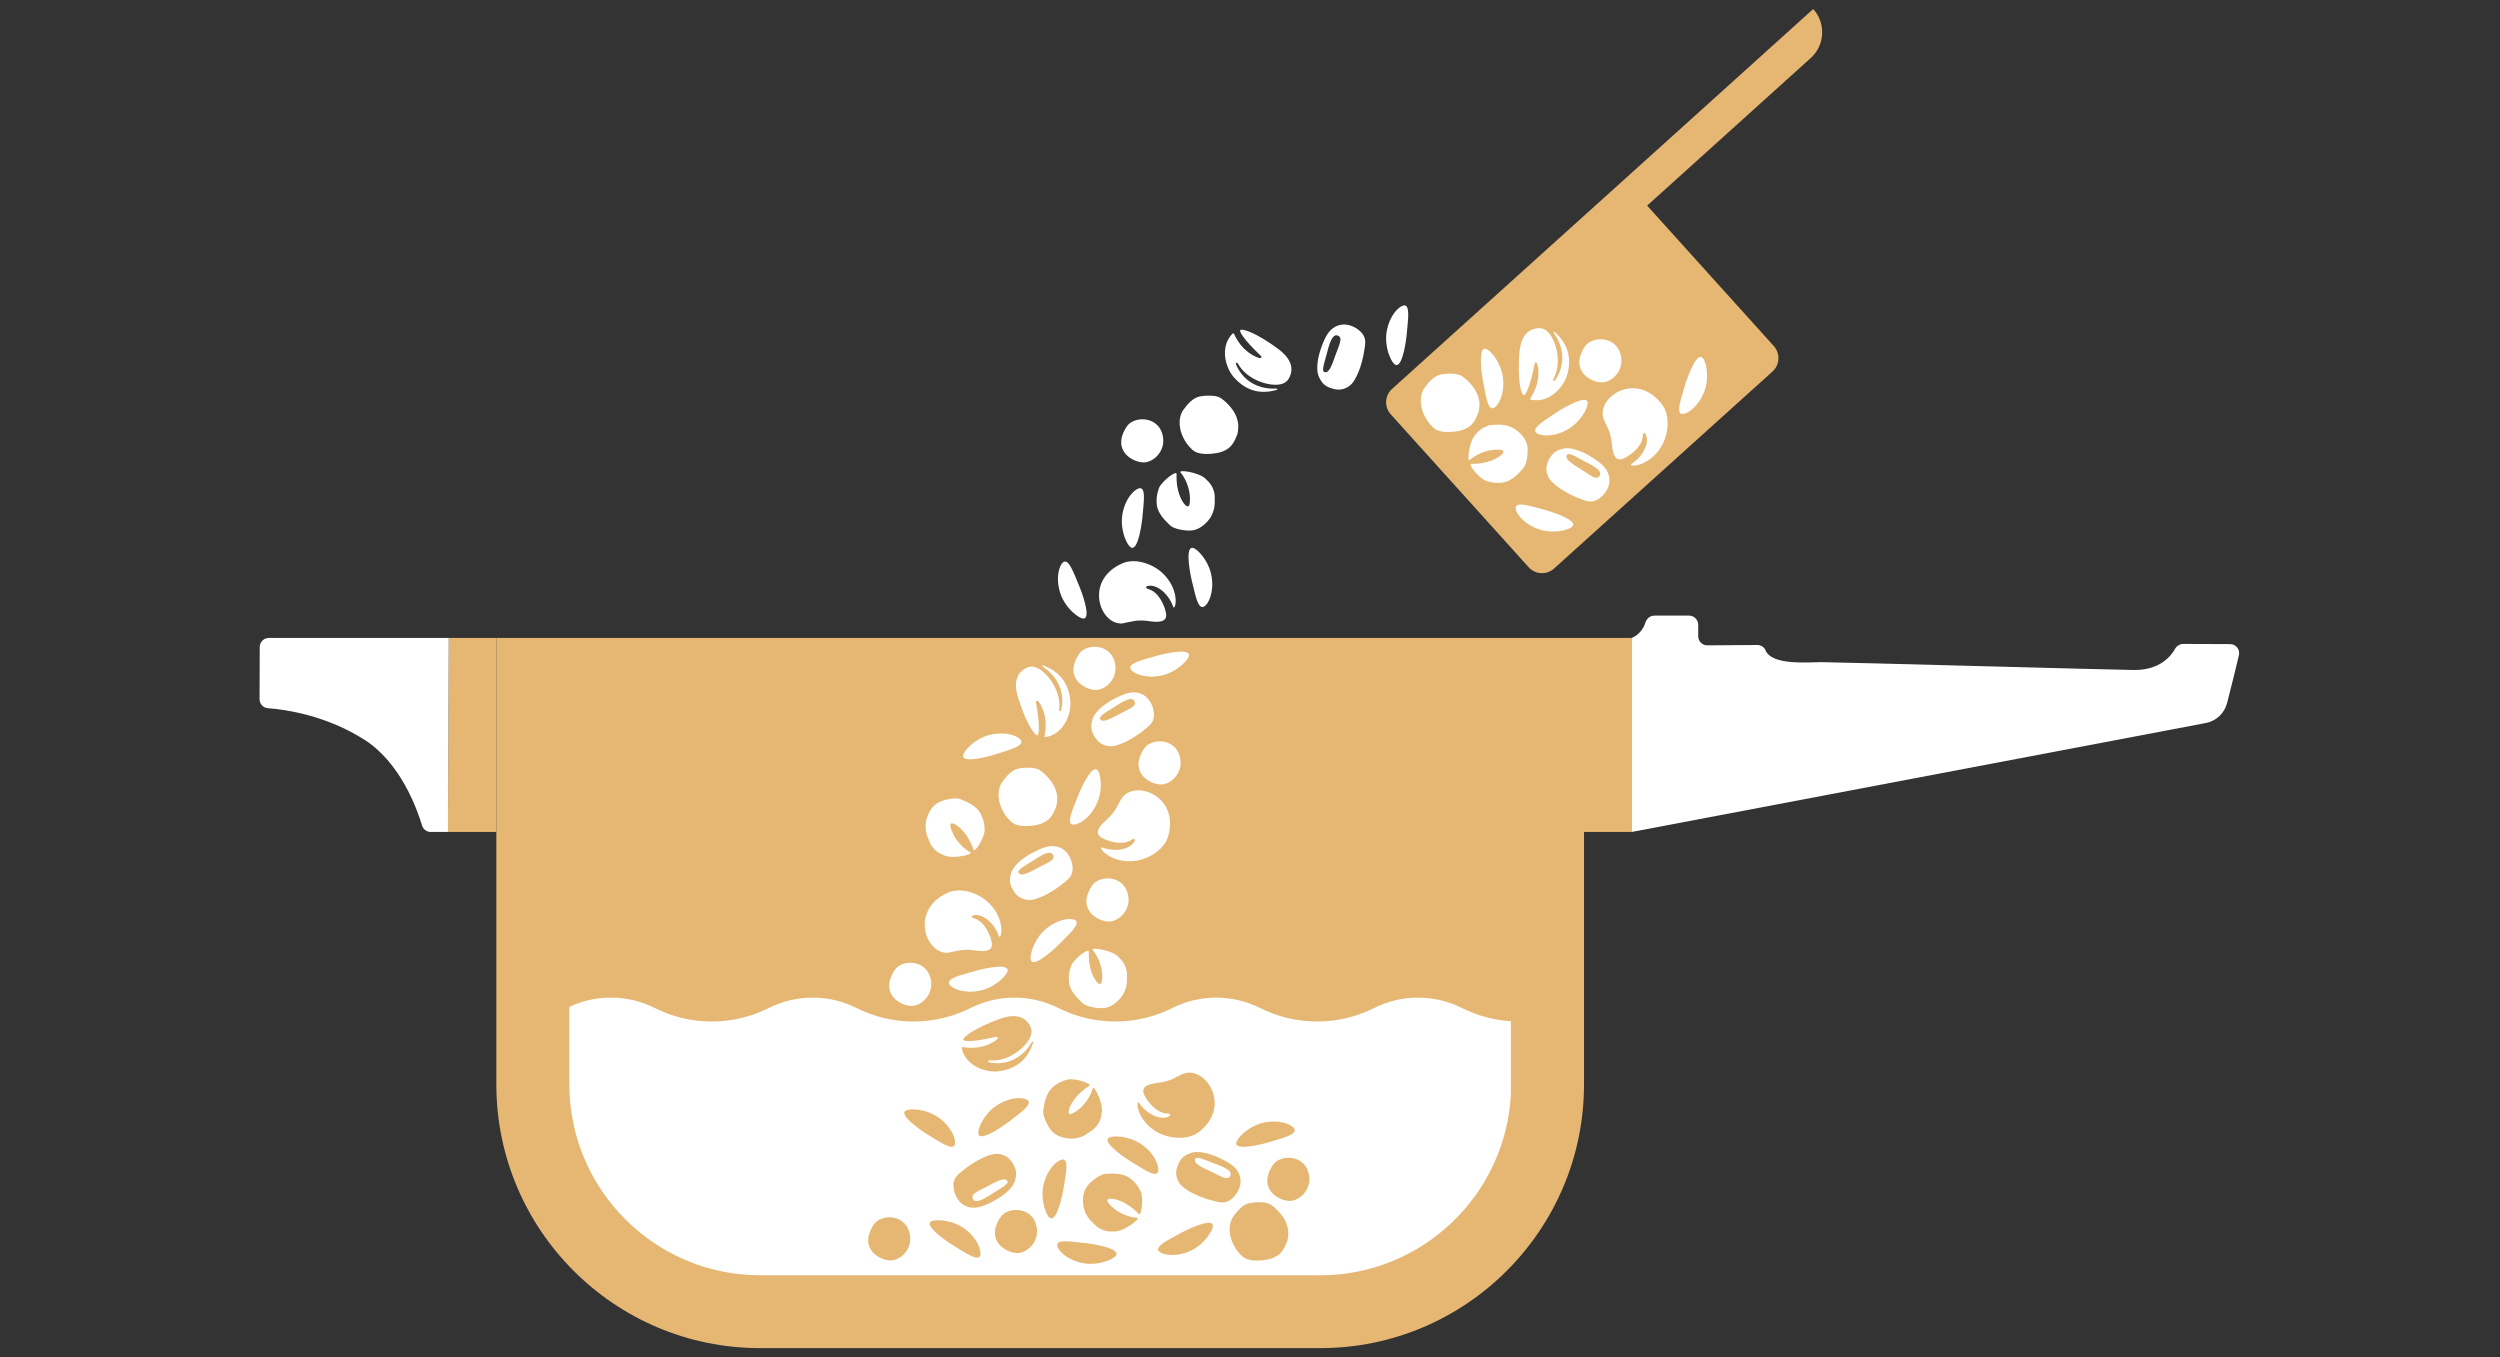
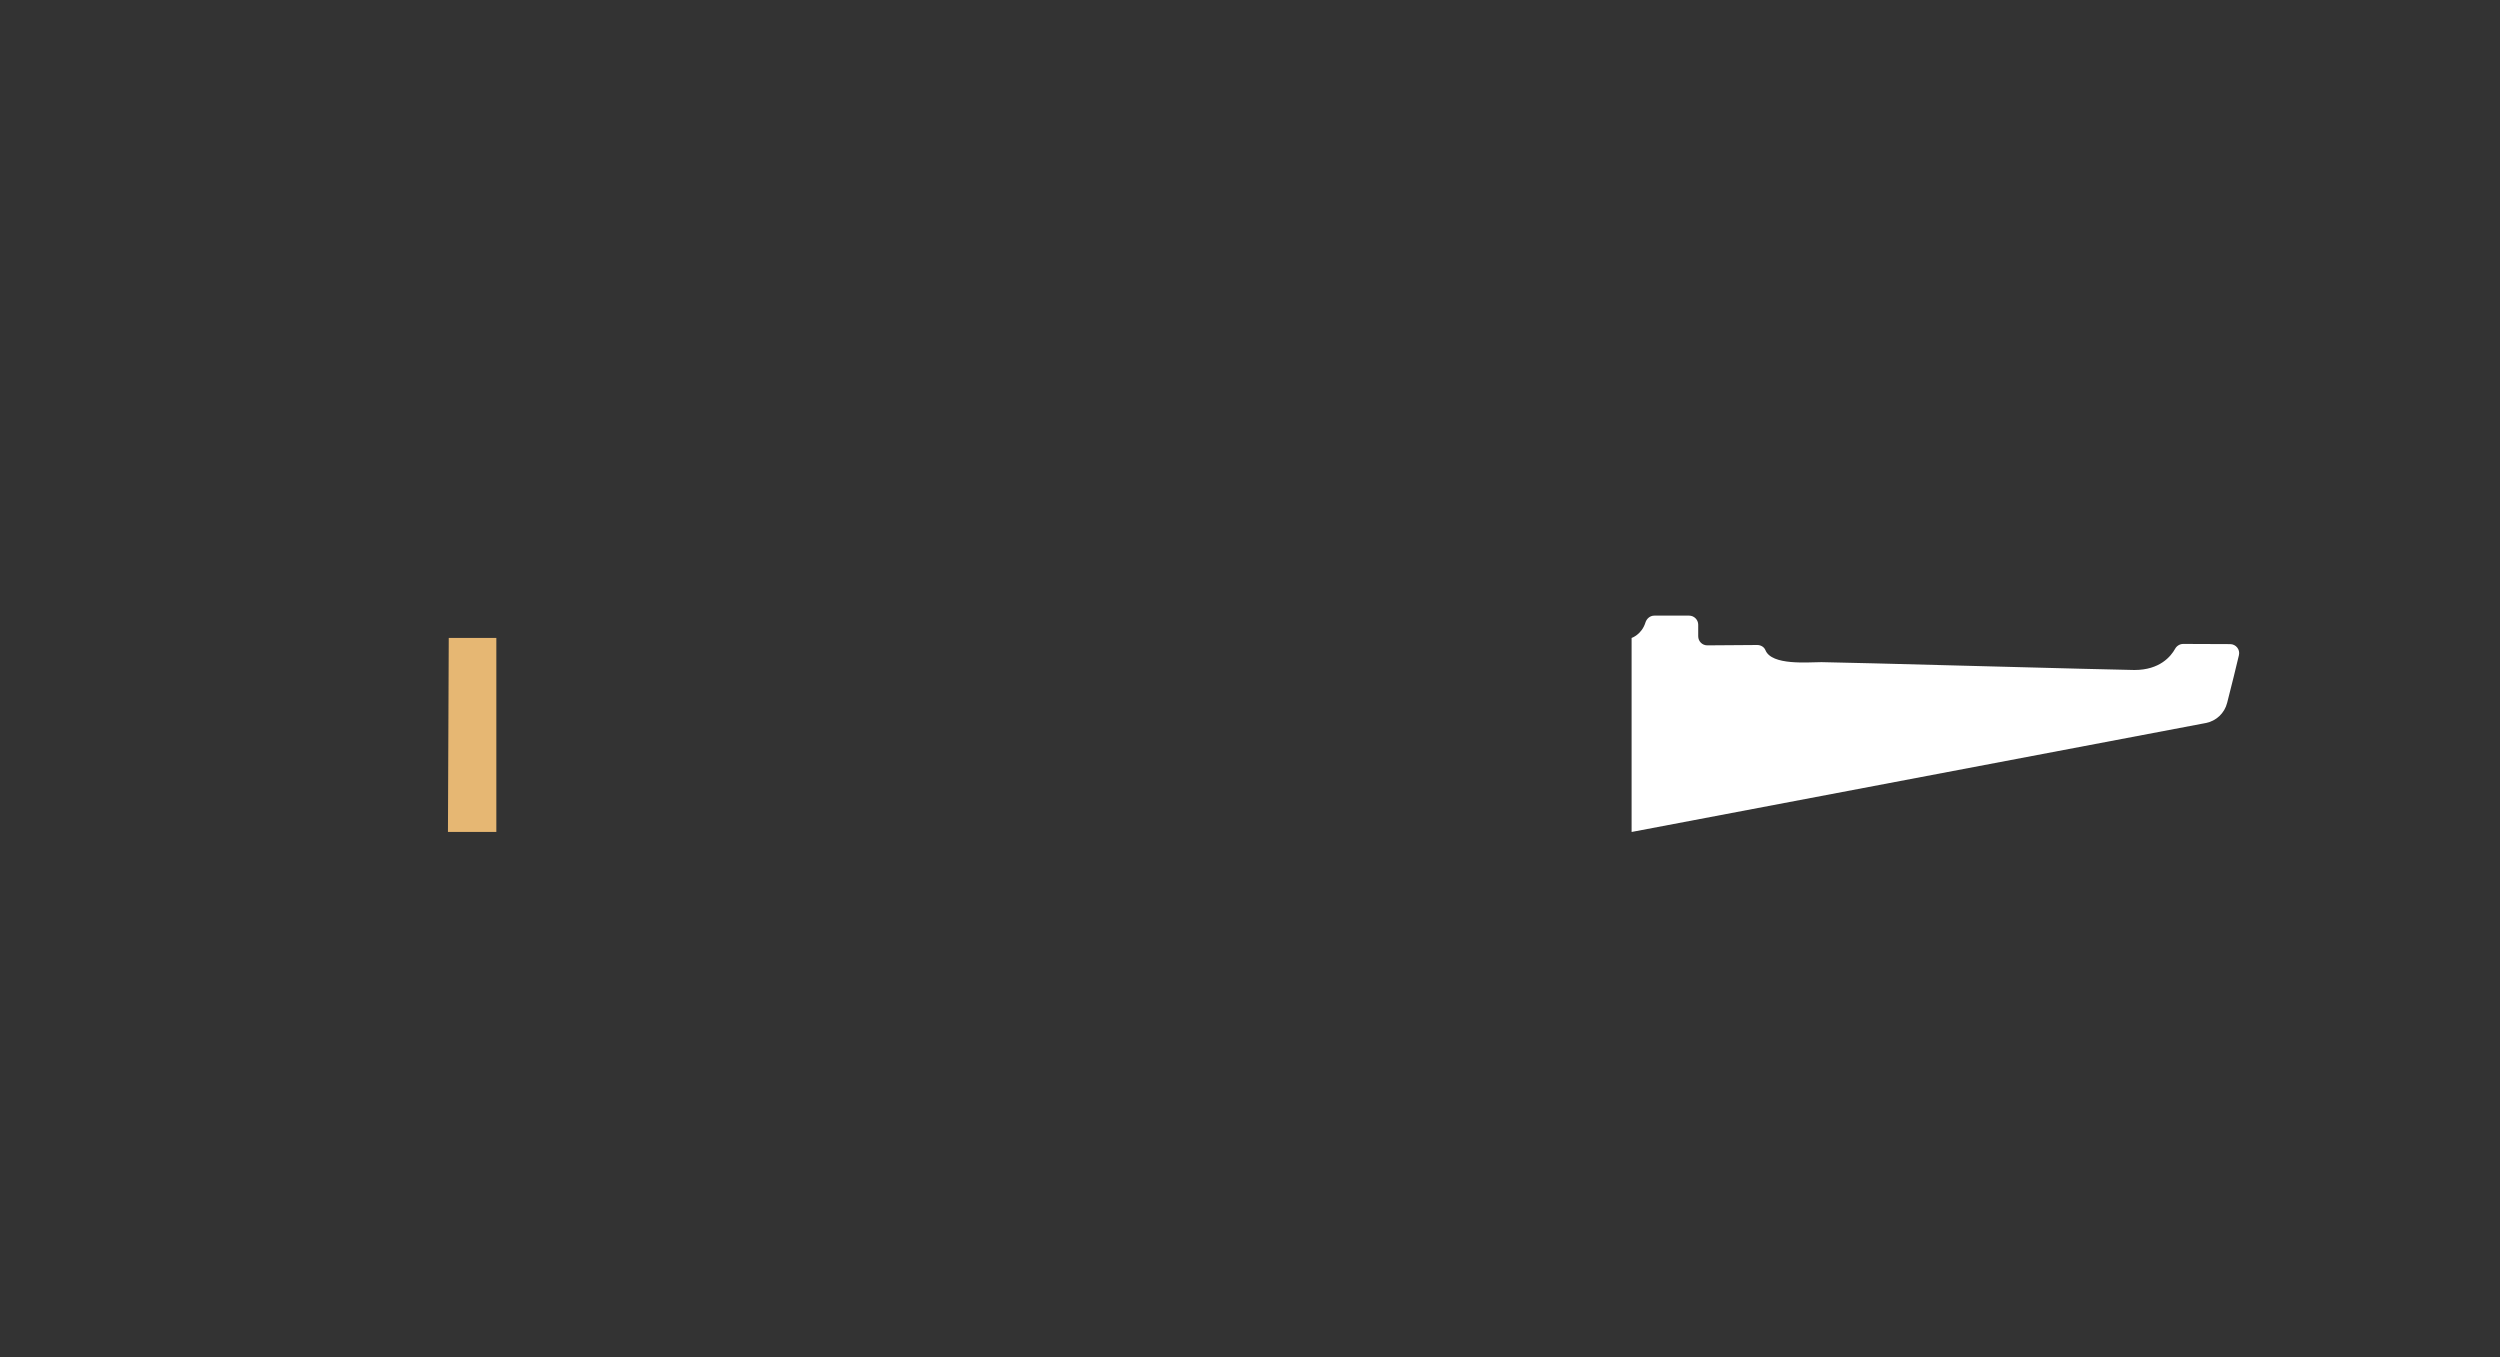
<svg xmlns="http://www.w3.org/2000/svg" id="Layer_1" data-name="Layer 1" version="1.1" viewBox="0 0 280 152">
  <rect x="0" y="0" width="280" height="152" fill="#333333" stroke="none" />
  <defs>
    <style>
      .cls-1 {
        fill: none;
      }

      .cls-1, .cls-2, .cls-3, .cls-4 {
        stroke-width: 0px;
      }

      .cls-2 {
        fill: #e6b773;
      }

      .cls-3 {
        fill-rule: evenodd;
      }

      .cls-3, .cls-4 {
        fill: #fff;
      }
    </style>
  </defs>
  <g>
    <g>
      <polygon class="cls-2" points="50.17 93.18 55.59 93.18 55.59 71.45 50.26 71.45 50.17 93.18" />
-       <polygon class="cls-2" points="177.33 93.18 182.75 93.18 182.75 71.45 177.41 71.45 177.33 93.18" />
-       <path class="cls-4" d="M50.17,93.18l.09-21.73h-20.15c-.56,0-1.02.45-1.02,1.02l-.02,5.83c0,.54.41.98.94,1.02,1.92.14,6.46.77,10.79,3.52,4.04,2.56,5.9,7.72,6.47,9.62.13.43.52.72.98.72h1.93Z" />
-       <path class="cls-2" d="M55.59,71.45h121.82v50c0,16.3-13.24,29.54-29.54,29.54h-62.74c-16.3,0-29.54-13.24-29.54-29.54v-50h0Z" />
      <path class="cls-4" d="M185.29,68.95h3.89c.56,0,1.02.46,1.02,1.02v1.29c0,.57.46,1.03,1.03,1.02l5.58-.04c.39,0,.77.21.92.58.71,1.74,4.75,1.34,6.27,1.34,1.67,0,33.48.88,35.06.88,2.84,0,4.08-1.53,4.55-2.37.18-.33.53-.55.91-.55l5.25.02c.65,0,1.14.6.99,1.24-.25,1.09-.87,3.59-1.32,5.34-.29,1.16-1.23,2.04-2.4,2.26l-64.3,12.2v-21.73s1.13-.37,1.55-1.73c.14-.44.52-.77.99-.77Z" />
    </g>
-     <path class="cls-2" d="M203.09,1l-22.71,20.49-2.63,2.37-21.84,19.7c-.83.75-.89,2.02-.15,2.84l15.45,17.13c.75.83,2.02.89,2.84.15l24.47-22.07c.83-.75.89-2.02.15-2.85l-14.19-15.73,18.32-16.53c1.6-1.44,1.72-3.9.28-5.49Z" />
-     <path class="cls-3" d="M169.22,114.38s0,3.96,0,6.23v1.95c-.58,11.27-9.93,20.27-21.34,20.27h-62.74c-11.75,0-21.31-9.53-21.37-21.26v-.73h0v-8.07c3.01-1.42,6.57-1.38,9.55.12,1.92.97,4.1,1.52,6.4,1.52,2.3,0,4.47-.55,6.4-1.52,3.06-1.54,6.74-1.54,9.8,0,1.92.97,4.1,1.52,6.4,1.52,2.3,0,4.47-.55,6.4-1.52,3.06-1.54,6.74-1.54,9.8,0,1.92.97,4.1,1.52,6.4,1.52s4.47-.55,6.4-1.52c3.06-1.54,6.73-1.54,9.8,0,1.92.97,4.1,1.52,6.4,1.52,2.3,0,4.47-.55,6.4-1.52,3.06-1.54,6.74-1.54,9.8,0,1.68.84,3.54,1.37,5.51,1.49h.02s0,0,0,0c0,0,0,0,0,0ZM129.72,131.18c.11-.52-.3-1.86-1.78-2.95-1.48-1.09-3.67-1.13-3.87-.67-.27.64,1.98,2.19,2.94,2.75.95.56,2.54,1.7,2.72.87ZM118.41,139.55c.12.52,1.06,1.56,2.86,1.92,1.8.36,3.81-.53,3.79-1.04-.03-.7-2.72-1.14-3.83-1.24-1.1-.1-3.02-.47-2.83.37ZM109.8,140.56c.11-.52-.3-1.86-1.78-2.95-1.48-1.09-3.67-1.13-3.87-.67-.27.64,1.98,2.19,2.94,2.75.95.56,2.54,1.7,2.72.87ZM106.95,128.15c.11-.52-.3-1.86-1.78-2.95-1.48-1.09-3.67-1.13-3.87-.67-.27.64,1.98,2.19,2.94,2.75.95.56,2.54,1.7,2.72.87ZM115.05,123.19c-.45-.29-1.85-.39-3.39.6-1.55.99-2.38,3.02-2.01,3.38.5.49,2.75-1.06,3.62-1.75.87-.69,2.5-1.76,1.78-2.23ZM129.84,140.18c.4.36,1.76.67,3.44-.06,1.68-.74,2.82-2.62,2.51-3.02-.42-.56-2.89.62-3.85,1.17-.96.55-2.74,1.34-2.11,1.92ZM118.95,129.87c-.53.09-1.61.98-2.06,2.76-.44,1.78.35,3.83.86,3.84.7,0,1.27-2.66,1.43-3.76.16-1.1.61-2.99-.23-2.84ZM144.94,126.37c-.32-.43-1.59-1.02-3.39-.64-1.8.38-3.29,1.98-3.08,2.45.3.63,2.95-.02,4.01-.36,1.06-.34,2.96-.76,2.45-1.45ZM123.19,137.6c.51.26.94.38,1.78.32,1.03-.08,2.84-1.49,2.39-1.52-2.02-.16-3.48-1.71-3.34-2.01.17-.34,1.93-.09,3.5,1.56.36.38.55-1.82.25-2.47-.17-.37-.5-.99-1.24-1.54-.74-.54-1.82-.53-2.7-.48-.55.03-1.5.73-1.93,1.22-.43.49-.67,1.14-.59,2.16.08,1.02.7,1.74.93,1.96.23.22.64.65.94.81ZM122.75,126.21c.36-.45.56-.84.66-1.68.13-1.03-.9-3.07-1.02-2.65-.56,1.95-2.36,3.07-2.63,2.88-.3-.23.29-1.91,2.22-3.13.44-.28-1.68-.9-2.38-.73-.39.1-1.07.3-1.75.92-.68.62-.88,1.68-1.01,2.55-.08.55.42,1.61.82,2.14.39.52.99.88,2,1,1.01.12,1.84-.34,2.1-.53.26-.19.77-.5.98-.77ZM141.91,141.08c.44-.08.95-.24,1.44-.67.4-.35.85-1.3.89-1.71.04-.41.15-.79-.16-1.67-.31-.88-1.31-1.88-1.89-2.18-.5-.26-1.67-.24-2.32-.08-.64.16-1.22.75-1.73,1.47-.6.85-.4,1.85-.34,2.18.07.32.2.77.55,1.34.18.3.62.89,1.09,1.16.72.41,2.02.24,2.46.16ZM107.88,116.42c-.04.26,1.18.28,3.54-.26.1-.02.28-.07.32.02.06.08-.06.22-.16.3-.26.2-1.54,1.15-3.74.79-.06-.01-.1.03-.11.07,0,.05,0,.11,0,.13.48,1.99,2.77,2.69,4.14,2.51,2.3-.31,3.33-1.67,3.84-3.19.05-.15-.07-.2-.16-.04-.77,1.33-2.34,2.62-4.59,2.27-.14-.02-.29-.08-.29-.15,0-.06.09-.11.2-.1,1.82.16,3.65-1.15,4.36-2.31.43-.71.37-1.22.04-1.73-.64-1-1.79-1.17-3.29-.62-2.85,1.03-4.06,2.01-4.11,2.33ZM132.44,120.29c-.87.39-1.3.81-2.79.99-1.29.15-1.96.56-1.42,1.49.39.73,1.36,1.91,2.48,1.94.43.01.41.19.33.25-.79.59-2.47,0-3.44-1.4-.38-.54-.42,1.67,1.74,3.08,1.47.96,3.75,1.11,5,.1,3.75-3.04.49-7.52-1.89-6.44ZM114.01,140.34c1.12-.04,2.57-1.41,2.02-3.23-.6-2-3.21-1.96-3.98-.78-1.79,2.74.78,4.06,1.96,4.01ZM144.51,134.5c1.12-.04,2.57-1.41,2.02-3.23-.6-2-3.21-1.96-3.98-.78-1.79,2.74.78,4.06,1.96,4.01ZM99.81,141.17c1.12-.04,2.57-1.41,2.02-3.23-.6-2-3.21-1.96-3.98-.78-1.79,2.74.78,4.06,1.96,4.01ZM109.08,135.27c-1.79-.02-2.36-1.77-2.29-2.68.06-.76.61-1.13.97-1.43,1.7-1.4,3.13-1.87,3.69-1.92.56-.04,1.38.11,1.91.95.53.84.52,1.27.32,2.04-.23.84-1.29,1.68-2.2,2.18-.67.37-1.63.86-2.38.85ZM111.37,133.54c.61-.39,1.64-.94,1.47-1.24-.21-.37-.69-.27-1.94.41-1.25.69-2.29.95-1.91,1.61.36.63,1.77-.4,2.39-.79ZM138.5,131c1.06,1.44,0,2.95-.77,3.44-.64.41-1.27.19-1.72.08-2.14-.52-3.38-1.38-3.75-1.8-.37-.42-.74-1.17-.39-2.09.35-.93.7-1.18,1.44-1.48.81-.32,2.11.02,3.07.45.7.31,1.66.79,2.11,1.39ZM135.74,130.21c-.68-.26-1.74-.74-1.87-.43-.17.39.2.72,1.5,1.31,1.3.59,2.14,1.26,2.44.56.28-.67-1.39-1.18-2.07-1.43ZM134.88,67.93c.45-.29,1.11-1.53.82-3.35-.28-1.82-1.8-3.4-2.27-3.21-.65.26-.14,2.95.14,4.02.28,1.07.59,3,1.31,2.53ZM188.48,46.36c.54-.03,1.72-.77,2.39-2.48.67-1.71.15-3.84-.36-3.91-.69-.1-1.6,2.48-1.9,3.55-.3,1.07-.99,2.89-.13,2.85ZM127.57,54.69c-.52.13-1.54,1.09-1.86,2.9-.32,1.81.61,3.8,1.11,3.77.7-.04,1.09-2.74,1.17-3.85.08-1.11.41-3.03-.42-2.82ZM157.17,34.22c-.52.13-1.54,1.09-1.86,2.9-.32,1.81.61,3.8,1.11,3.77.7-.04,1.09-2.74,1.17-3.85.08-1.11.41-3.03-.42-2.82ZM169.75,56.94c.04.53.82,1.7,2.55,2.32,1.73.62,3.84.04,3.9-.47.08-.69-2.52-1.53-3.6-1.8-1.08-.27-2.92-.91-2.85-.05ZM119.04,63c-.4.36-.85,1.68-.29,3.43.56,1.75,2.31,3.07,2.75,2.81.6-.36-.32-2.93-.77-3.95-.44-1.02-1.06-2.87-1.69-2.29ZM114.32,82.87c-.32-.43-1.6-.99-3.4-.58-1.79.41-3.26,2.04-3.03,2.5.31.63,2.95-.07,4-.43,1.05-.36,2.95-.81,2.43-1.49ZM120.21,92.36c.54.02,1.78-.62,2.59-2.27.81-1.65.47-3.82-.03-3.93-.68-.16-1.81,2.34-2.19,3.37-.39,1.04-1.23,2.8-.37,2.83ZM167.35,45.67c.46-.27,1.18-1.47.99-3.3-.19-1.83-1.63-3.48-2.11-3.31-.66.23-.29,2.94-.06,4.02.23,1.09.45,3.02,1.19,2.59ZM120.38,103.03c-.48-.23-1.88-.14-3.28,1.05-1.4,1.19-1.95,3.32-1.54,3.62.56.41,2.58-1.43,3.35-2.23.77-.8,2.24-2.08,1.46-2.44ZM172.09,48.5c.43.32,1.82.52,3.43-.37,1.61-.88,2.58-2.85,2.23-3.23-.47-.52-2.82.87-3.73,1.5-.91.63-2.61,1.58-1.93,2.1ZM126.66,74.99c.31.44,1.57,1.04,3.38.68,1.8-.36,3.32-1.94,3.11-2.41-.29-.64-2.95-.02-4.01.31-1.06.32-2.97.72-2.47,1.42ZM106.35,110.28c.31.44,1.57,1.04,3.38.68,1.8-.36,3.32-1.94,3.11-2.41-.29-.64-2.95-.02-4.01.31-1.06.32-2.97.72-2.47,1.42ZM135.98,55.09c-.16-.55-.37-.94-1-1.51-.77-.69-3.04-1.02-2.76-.67,1.28,1.57,1.17,3.7.86,3.8-.36.12-1.41-1.33-1.3-3.61.02-.52-1.7.86-1.96,1.53-.14.38-.37,1.05-.25,1.96.12.91.87,1.68,1.52,2.28.41.38,1.57.58,2.22.55.65-.02,1.29-.31,1.97-1.07.68-.76.77-1.71.77-2.03,0-.32.03-.91-.07-1.24ZM126.15,108.58c-.16-.55-.37-.94-1-1.51-.77-.69-3.04-1.02-2.76-.67,1.28,1.57,1.17,3.7.86,3.8-.36.12-1.41-1.33-1.3-3.61.02-.52-1.7.86-1.96,1.53-.14.38-.37,1.05-.25,1.96.12.91.87,1.68,1.52,2.28.41.38,1.57.58,2.22.55.65-.02,1.29-.31,1.97-1.07.68-.76.77-1.71.77-2.03,0-.32.03-.91-.07-1.24ZM104.39,94.81c.35.45.69.74,1.48,1.04.97.36,3.2-.16,2.81-.38-1.76-1-2.44-3.01-2.19-3.22.29-.24,1.79.73,2.53,2.88.17.49,1.27-1.42,1.26-2.14,0-.4-.04-1.11-.48-1.92-.44-.8-1.42-1.24-2.25-1.57-.52-.21-1.67.03-2.27.3-.6.26-1.09.75-1.44,1.71-.35.96-.09,1.87.03,2.17.12.3.31.86.52,1.13ZM166.66,47.69c-.54.18-.93.41-1.47,1.05-.66.79-.91,3.07-.58,2.78,1.53-1.33,3.65-1.3,3.77-.99.13.36-1.28,1.45-3.56,1.42-.52,0,.92,1.67,1.6,1.9.38.13,1.06.33,1.97.18.9-.15,1.65-.93,2.23-1.6.37-.42.52-1.58.47-2.24-.05-.65-.35-1.28-1.14-1.93-.79-.65-1.73-.71-2.06-.7-.32.01-.91,0-1.24.11ZM163.32,48.28c.44-.08.95-.24,1.44-.67.4-.35.85-1.3.89-1.71.04-.41.15-.79-.16-1.67-.31-.88-1.31-1.88-1.89-2.18-.5-.26-1.67-.24-2.32-.08-.64.16-1.22.75-1.73,1.47-.6.85-.4,1.85-.34,2.18.07.32.2.77.55,1.34.18.3.62.89,1.09,1.16.72.41,2.02.24,2.46.16ZM136.31,50.74c.44-.08.95-.24,1.44-.67.4-.35.85-1.3.89-1.71.04-.41.15-.79-.16-1.67-.31-.88-1.31-1.88-1.89-2.18-.5-.26-1.67-.24-2.32-.08-.64.16-1.22.75-1.73,1.47-.6.85-.4,1.85-.34,2.18.07.32.2.77.55,1.34.18.3.62.89,1.09,1.16.72.41,2.02.24,2.46.16ZM116.03,92.41c.44-.08.95-.24,1.44-.67.4-.35.85-1.3.89-1.71.04-.41.15-.79-.16-1.67-.31-.88-1.31-1.88-1.89-2.18-.5-.26-1.67-.24-2.32-.08-.64.16-1.22.75-1.73,1.47-.6.85-.4,1.85-.34,2.18.07.32.2.77.55,1.34.18.3.62.89,1.09,1.16.72.41,2.02.24,2.46.16ZM116.15,82.36c.26.05.33-1.16-.1-3.55-.02-.1-.06-.28.04-.32.08-.05.22.07.29.17.18.27,1.08,1.59.61,3.77-.01.06.03.1.07.11.04.01.11,0,.13,0,2.01-.39,2.82-2.65,2.69-4.02-.21-2.31-1.51-3.41-3.01-3.98-.15-.06-.2.06-.05.16,1.29.83,2.51,2.45,2.06,4.69-.03.14-.09.29-.16.28-.06,0-.11-.1-.09-.2.24-1.81-.98-3.7-2.11-4.46-.69-.46-1.2-.43-1.72-.12-1.03.59-1.25,1.74-.77,3.26.9,2.89,1.83,4.15,2.14,4.21ZM170.64,44.23c.22.14.74-.96,1.21-3.34.02-.1.05-.28.15-.28.1-.02.18.15.21.27.07.32.42,1.88-.82,3.74-.04.05-.01.1.02.12.04.03.1.04.12.04,2.01.38,3.59-1.43,3.98-2.75.65-2.22-.16-3.72-1.34-4.81-.12-.11-.21-.01-.11.13.9,1.25,1.43,3.2.19,5.12-.08.12-.19.23-.26.2-.06-.03-.07-.13-.01-.22.89-1.59.45-3.8-.33-4.92-.47-.68-.96-.84-1.56-.75-1.17.17-1.8,1.16-1.92,2.75-.22,3.02.18,4.53.44,4.7ZM138.94,36.95c-.24.11.42,1.14,2.18,2.81.08.07.21.19.16.28-.04.09-.22.07-.34.03-.31-.11-1.81-.65-2.73-2.68-.03-.06-.08-.06-.12-.05-.04.02-.09.06-.1.08-1.4,1.5-.71,3.8.2,4.83,1.53,1.74,3.23,1.85,4.78,1.43.15-.04.12-.17-.05-.16-1.54.09-3.47-.5-4.43-2.57-.06-.13-.09-.29-.03-.32.05-.03.14.01.2.11.87,1.6,2.98,2.41,4.34,2.35.83-.04,1.22-.36,1.46-.92.48-1.08-.02-2.14-1.3-3.09-2.44-1.8-3.93-2.27-4.21-2.13ZM125.84,69.79c.94-.15,1.47-.44,2.96-.21,1.28.19,2.03-.02,1.76-1.06-.18-.8-.81-2.2-1.88-2.52-.41-.12-.34-.29-.25-.33.92-.36,2.38.65,2.95,2.26.22.62.85-1.5-.87-3.43-1.16-1.32-3.32-2.06-4.8-1.41-4.42,1.94-2.46,7.12.13,6.72ZM106.32,106.67c.94-.15,1.47-.44,2.96-.21,1.28.19,2.03-.02,1.76-1.06-.18-.8-.81-2.2-1.88-2.52-.41-.12-.34-.29-.25-.33.92-.36,2.38.65,2.95,2.26.22.62.85-1.5-.87-3.43-1.16-1.32-3.32-2.06-4.8-1.41-4.42,1.94-2.46,7.12.13,6.72ZM179.64,47c.36.88.77,1.32.9,2.82.11,1.29.5,1.97,1.44,1.46.74-.36,1.95-1.3,2.01-2.42.02-.42.2-.4.26-.32.56.81-.07,2.47-1.5,3.4-.55.36,1.66.47,3.14-1.65,1.01-1.44,1.23-3.72.25-5-2.93-3.84-7.5-.72-6.5,1.7ZM125.59,89.47c-.49.82-.6,1.41-1.73,2.41-.97.86-1.28,1.58-.31,2.03.73.38,2.21.78,3.14.17.35-.23.44-.08.41.02-.31.94-2.02,1.41-3.62.83-.62-.23.61,1.61,3.19,1.53,1.76-.05,3.71-1.24,4.16-2.78,1.34-4.64-3.9-6.44-5.24-4.2ZM179.46,42.83c1.12-.04,2.57-1.41,2.02-3.23-.6-2-3.21-1.96-3.98-.78-1.79,2.74.78,4.06,1.96,4.01ZM128.15,51.79c1.12-.04,2.57-1.41,2.02-3.23-.6-2-3.21-1.96-3.98-.78-1.79,2.74.78,4.06,1.96,4.01ZM130.09,87.86c1.12-.04,2.57-1.41,2.02-3.23-.6-2-3.21-1.96-3.98-.78-1.79,2.74.78,4.06,1.96,4.01ZM102.16,112.66c1.12-.04,2.57-1.41,2.02-3.23-.6-2-3.21-1.96-3.98-.78-1.79,2.74.78,4.06,1.96,4.01ZM124.26,103.21c1.12-.04,2.57-1.41,2.02-3.23-.6-2-3.21-1.96-3.98-.78-1.79,2.74.78,4.06,1.96,4.01ZM122.8,77.27c1.12-.04,2.57-1.41,2.02-3.23-.6-2-3.21-1.96-3.98-.78-1.79,2.74.78,4.06,1.96,4.01ZM179.96,52.7c.88,1.56-.35,2.93-1.17,3.32-.68.33-1.29.04-1.72-.12-2.06-.77-3.19-1.77-3.5-2.23-.32-.46-.59-1.25-.13-2.12.46-.88.84-1.09,1.61-1.3.84-.22,2.1.28,2.99.81.65.39,1.56.98,1.93,1.64ZM177.31,51.58c-.64-.34-1.64-.95-1.81-.65-.21.37.11.74,1.33,1.48,1.22.74,1.97,1.51,2.35.85.36-.63-1.23-1.34-1.88-1.67ZM126.95,77.54c1.79.02,2.36,1.77,2.29,2.68-.06.76-.61,1.13-.97,1.43-1.7,1.4-3.13,1.87-3.69,1.92-.56.04-1.38-.11-1.91-.95-.53-.84-.52-1.27-.32-2.04.23-.84,1.29-1.68,2.2-2.18.67-.37,1.63-.86,2.38-.85ZM124.66,79.27c-.61.39-1.64.94-1.47,1.24.21.37.69.27,1.94-.41,1.25-.69,2.29-.95,1.91-1.61-.36-.63-1.77.4-2.39.79ZM117.84,94.76c1.79.02,2.36,1.77,2.29,2.68-.06.76-.61,1.13-.97,1.43-1.7,1.4-3.13,1.87-3.69,1.92-.56.04-1.38-.11-1.91-.95-.53-.84-.52-1.27-.32-2.04.23-.84,1.29-1.68,2.2-2.18.67-.37,1.63-.86,2.38-.85ZM115.54,96.49c-.61.39-1.64.94-1.47,1.24.21.37.69.27,1.94-.41,1.25-.69,2.29-.95,1.91-1.61-.36-.63-1.77.4-2.39.79ZM149.08,36.93c1.33-1.2,2.94-.29,3.5.43.47.6.32,1.25.25,1.7-.31,2.18-1.04,3.5-1.42,3.91-.38.41-1.09.85-2.05.59-.96-.26-1.25-.58-1.61-1.29-.4-.77-.18-2.11.15-3.1.24-.72.62-1.73,1.18-2.24ZM148.56,39.76c-.19.7-.57,1.8-.24,1.91.41.13.69-.27,1.15-1.62.46-1.35,1.04-2.25.32-2.48-.69-.22-1.04,1.5-1.23,2.2Z" />
  </g>
  <rect class="cls-1" width="280" height="152" />
</svg>